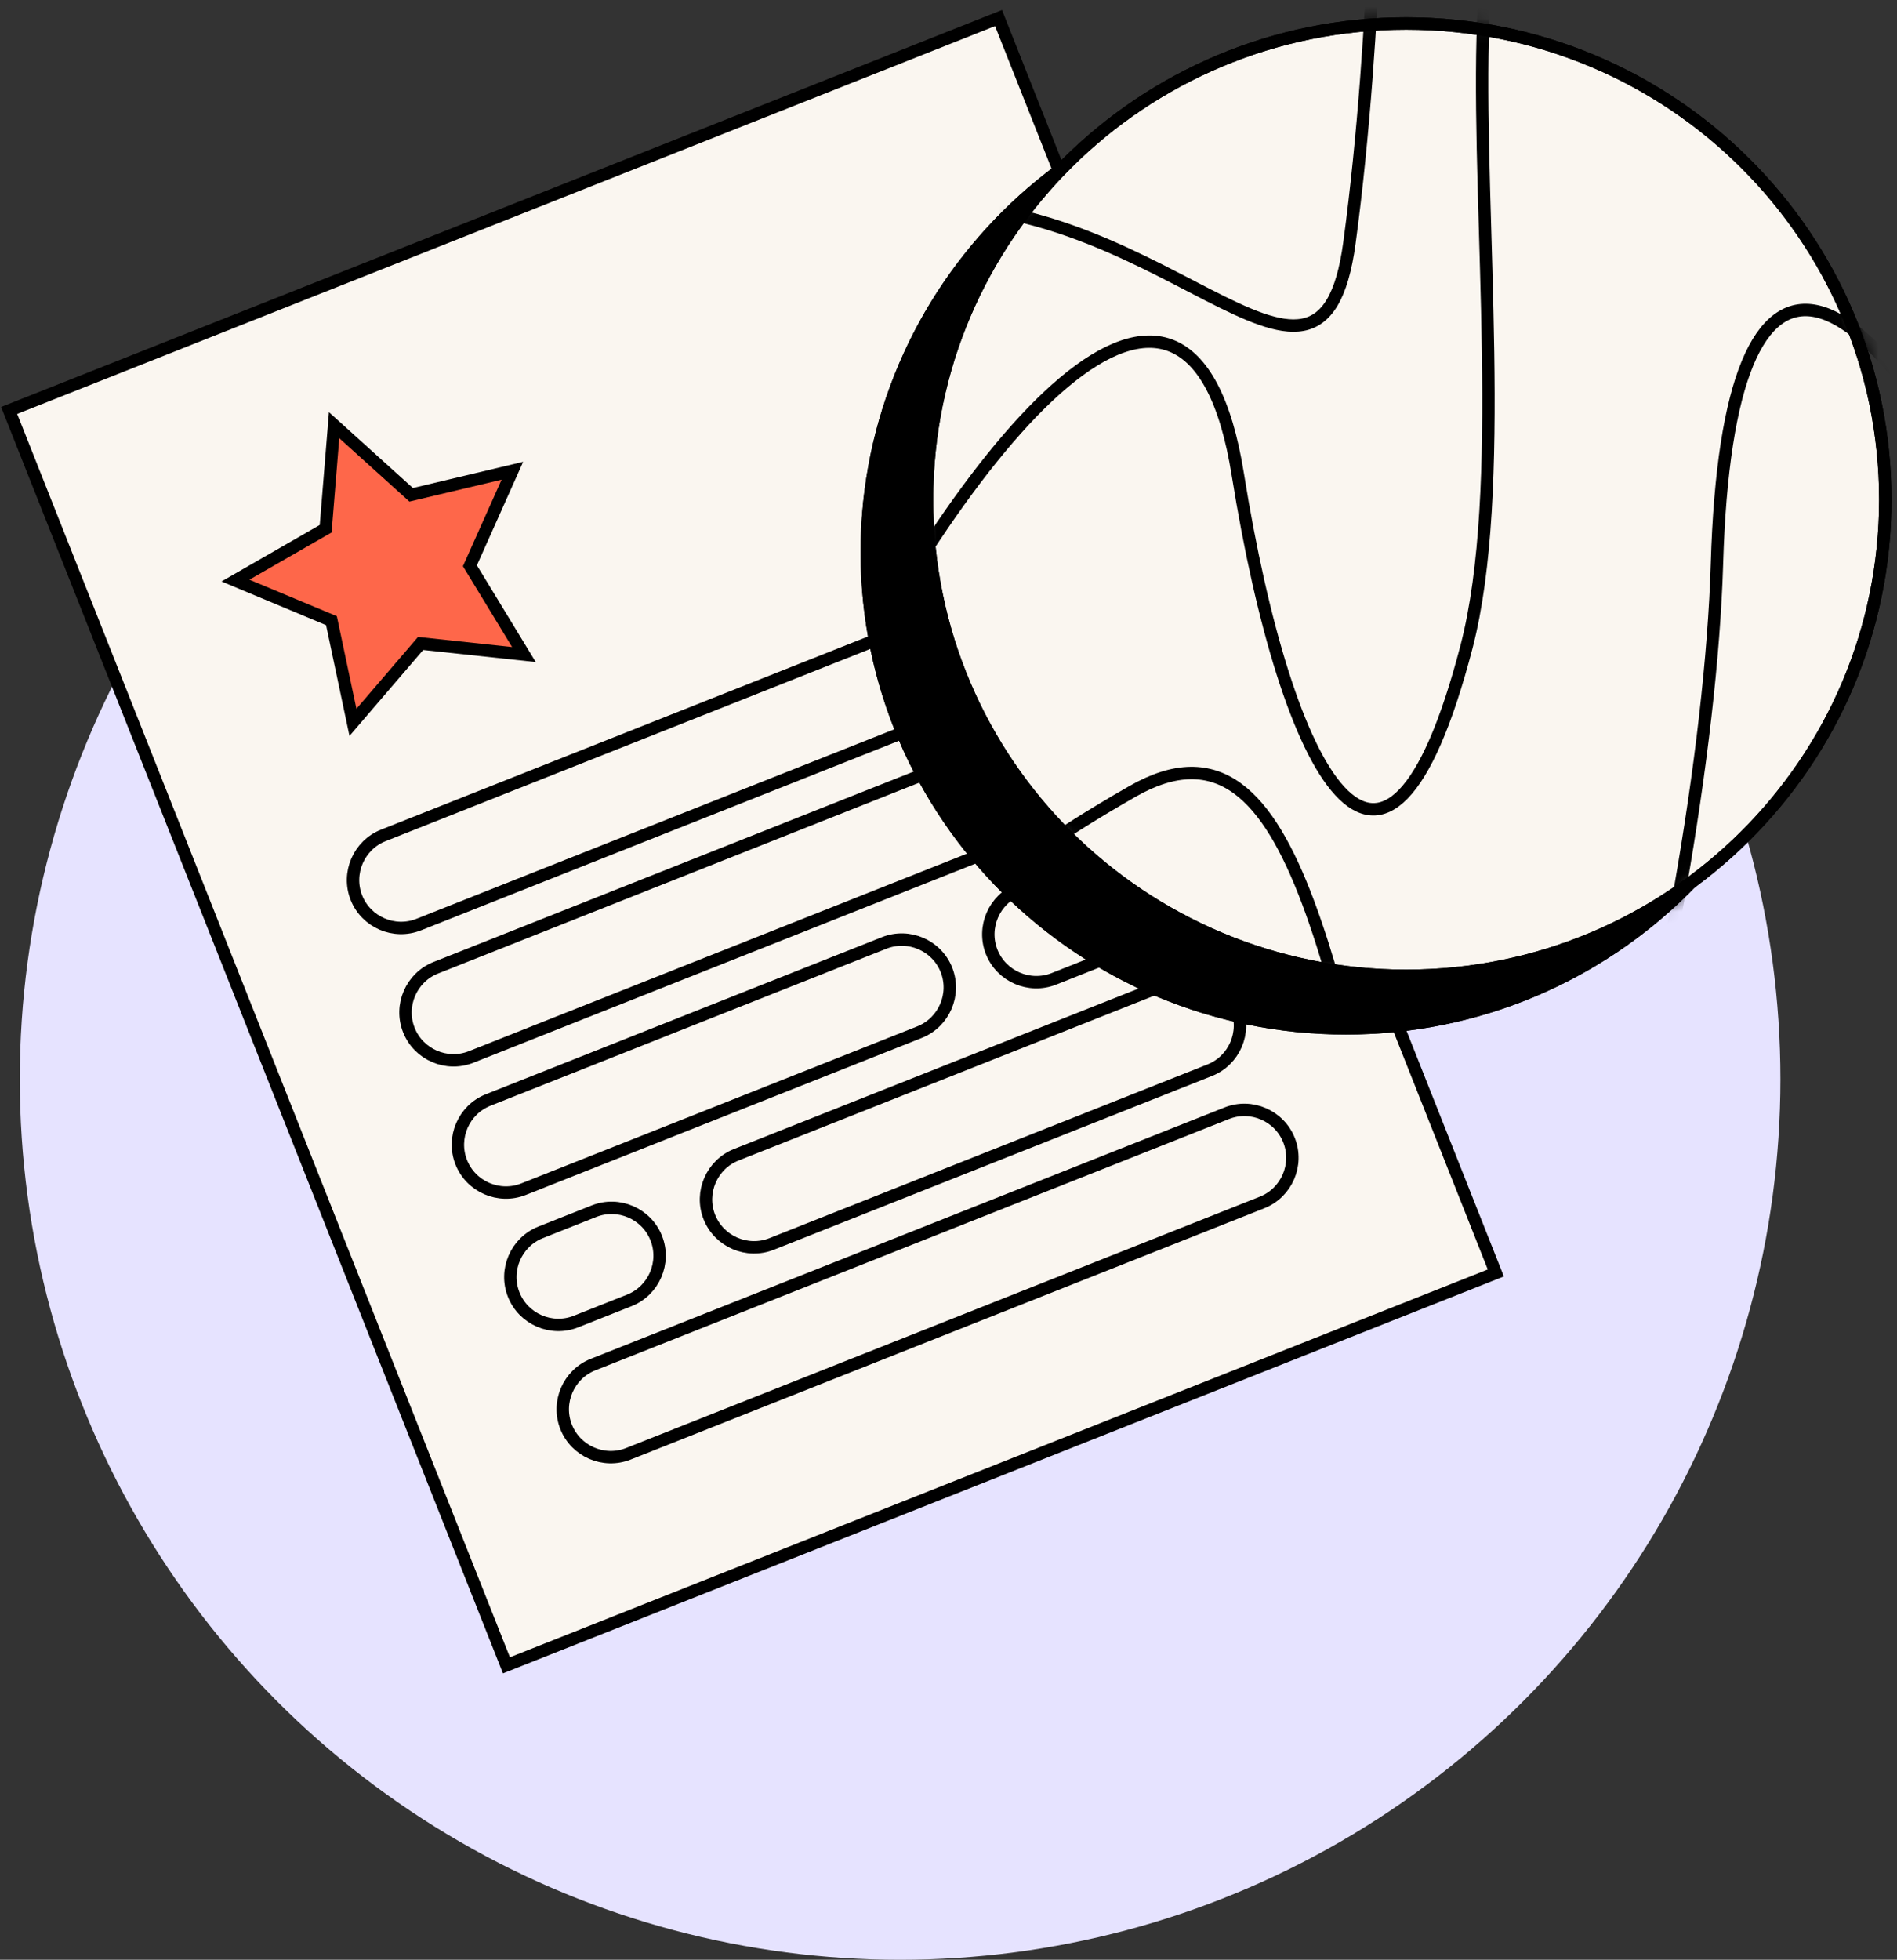
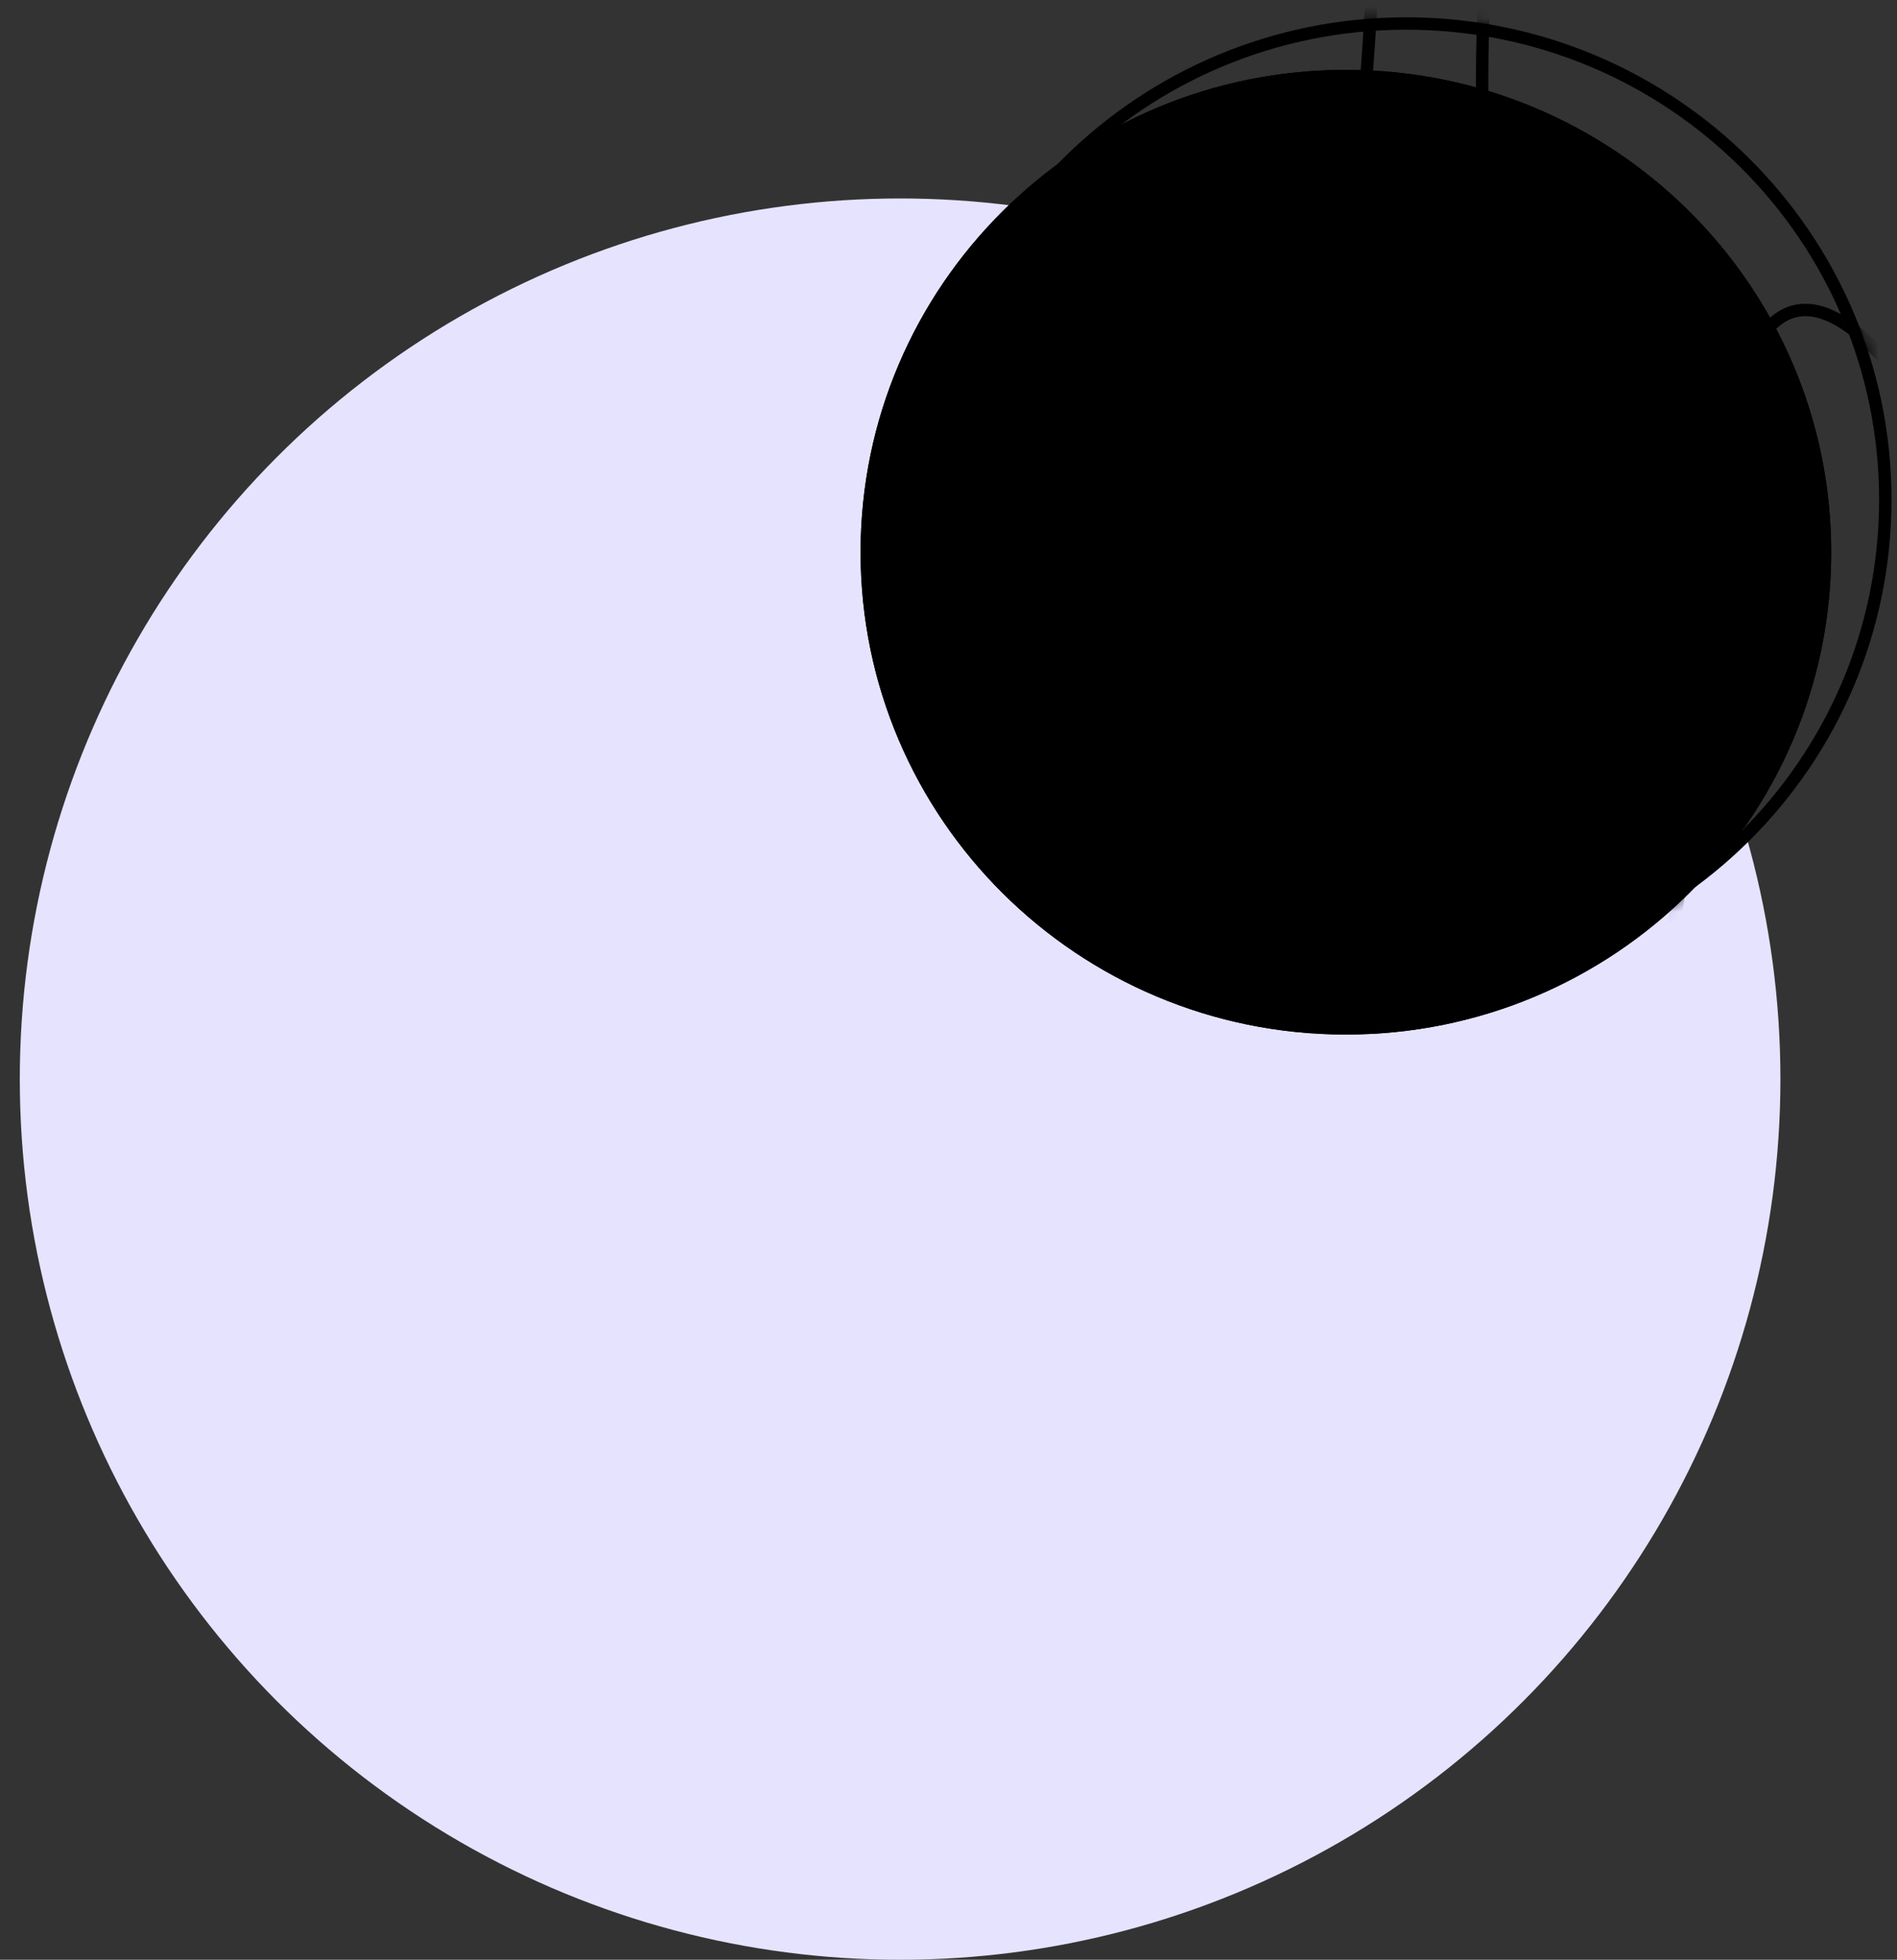
<svg xmlns="http://www.w3.org/2000/svg" width="153" height="158" viewBox="0 0 153 158" fill="none">
  <rect x="0" y="0" width="153" height="158" fill="#333333" stroke="none" />
  <circle cx="72.597" cy="87" r="71" fill="#E6E3FF" />
  <g clip-path="url(#clip0_677_2752)">
-     <path d="M80.535 1.456L0.738 33.091L40.847 134.262L120.643 102.627L80.535 1.456Z" fill="#FAF6F0" stroke="black" stroke-miterlimit="10" />
    <path d="M26.946 34.278L33.161 39.892L41.326 37.952L37.901 45.612L42.257 52.771L33.923 51.877L28.466 58.238L26.733 50.04L18.99 46.807L26.266 42.625L26.946 34.278Z" fill="#FE674A" stroke="black" stroke-miterlimit="10" />
    <path d="M101.795 96.943L50.681 117.207C48.703 117.991 46.443 117.014 45.659 115.037C44.875 113.059 45.852 110.799 47.83 110.015L98.944 89.751C100.922 88.967 103.181 89.944 103.965 91.921C104.749 93.899 103.773 96.159 101.795 96.943Z" fill="#FAF6F0" stroke="black" stroke-miterlimit="10" />
    <path d="M97.569 86.282L62.234 100.29C60.256 101.075 57.997 100.098 57.212 98.12C56.428 96.142 57.405 93.883 59.383 93.099L94.718 79.091C96.695 78.306 98.955 79.283 99.739 81.261C100.523 83.239 99.546 85.498 97.569 86.282Z" fill="#FAF6F0" stroke="black" stroke-miterlimit="10" />
    <path d="M50.759 104.84L46.454 106.546C44.477 107.33 42.217 106.354 41.433 104.376C40.649 102.398 41.626 100.138 43.603 99.354L47.908 97.648C49.886 96.864 52.145 97.841 52.929 99.818C53.713 101.796 52.737 104.056 50.759 104.84Z" fill="#FAF6F0" stroke="black" stroke-miterlimit="10" />
    <path d="M74.164 83.213L42.224 95.875C40.246 96.659 37.986 95.682 37.202 93.704C36.418 91.727 37.395 89.467 39.373 88.683L71.312 76.021C73.29 75.237 75.55 76.213 76.334 78.191C77.118 80.169 76.141 82.428 74.164 83.213Z" fill="#FAF6F0" stroke="black" stroke-miterlimit="10" />
    <path d="M93.338 75.611L85.004 78.915C83.026 79.699 80.767 78.722 79.983 76.745C79.199 74.767 80.175 72.507 82.153 71.723L90.487 68.419C92.465 67.635 94.724 68.612 95.508 70.59C96.292 72.567 95.316 74.827 93.338 75.611Z" fill="#FAF6F0" stroke="black" stroke-miterlimit="10" />
-     <path d="M89.112 64.95L37.998 85.214C36.02 85.998 33.76 85.022 32.976 83.044C32.192 81.066 33.169 78.806 35.146 78.022L86.261 57.759C88.238 56.974 90.498 57.951 91.282 59.929C92.066 61.907 91.089 64.166 89.112 64.95Z" fill="#FAF6F0" stroke="black" stroke-miterlimit="10" />
+     <path d="M89.112 64.95L37.998 85.214C36.02 85.998 33.76 85.022 32.976 83.044C32.192 81.066 33.169 78.806 35.146 78.022L86.261 57.759C88.238 56.974 90.498 57.951 91.282 59.929Z" fill="#FAF6F0" stroke="black" stroke-miterlimit="10" />
    <path d="M84.881 54.279L33.767 74.543C31.789 75.327 29.53 74.35 28.745 72.373C27.961 70.395 28.938 68.135 30.916 67.351L82.03 47.087C84.008 46.303 86.267 47.28 87.051 49.258C87.835 51.235 86.859 53.495 84.881 54.279Z" fill="#FAF6F0" stroke="black" stroke-miterlimit="10" />
  </g>
  <path d="M108.551 82.906C129.893 82.906 147.194 65.72 147.194 44.519C147.194 23.318 129.893 6.132 108.551 6.132C87.21 6.132 69.909 23.318 69.909 44.519C69.909 65.72 87.21 82.906 108.551 82.906Z" fill="black" />
  <path d="M108.551 82.906C129.893 82.906 147.194 65.72 147.194 44.519C147.194 23.318 129.893 6.132 108.551 6.132C87.21 6.132 69.909 23.318 69.909 44.519C69.909 65.72 87.21 82.906 108.551 82.906Z" fill="black" stroke="black" stroke-miterlimit="10" />
  <path d="M108.551 82.906C129.893 82.906 147.194 65.72 147.194 44.519C147.194 23.318 129.893 6.132 108.551 6.132C87.21 6.132 69.909 23.318 69.909 44.519C69.909 65.72 87.21 82.906 108.551 82.906Z" stroke="black" stroke-miterlimit="10" />
-   <path d="M113.413 78.669C134.755 78.669 152.056 61.483 152.056 40.282C152.056 19.081 134.755 1.895 113.413 1.895C92.071 1.895 74.77 19.081 74.77 40.282C74.77 61.483 92.071 78.669 113.413 78.669Z" fill="#FAF6F0" stroke="black" stroke-miterlimit="10" />
  <mask id="mask0_677_2752" style="mask-type:alpha" maskUnits="userSpaceOnUse" x="74" y="1" width="79" height="79">
    <path d="M113.413 78.669C134.755 78.669 152.056 61.483 152.056 40.282C152.056 19.081 134.755 1.895 113.413 1.895C92.071 1.895 74.77 19.081 74.77 40.282C74.77 61.483 92.071 78.669 113.413 78.669Z" fill="#40BFC1" stroke="black" stroke-miterlimit="10" />
  </mask>
  <g mask="url(#mask0_677_2752)">
    <path d="M65.035 61.697C77.901 34.917 95.949 13.98 99.837 38.266C103.735 62.551 111.705 77.359 118.275 52.163C124.845 26.966 108.849 -35.035 137.31 -3.368" stroke="black" stroke-miterlimit="10" />
    <path d="M163.729 48.666C150.565 20.04 139.362 15.495 138.479 45.431C137.596 75.366 122.587 135.145 114.996 107.978C107.405 80.811 105.146 55.91 91.34 63.804C77.534 71.698 78.451 74.136 78.451 74.136" stroke="black" stroke-miterlimit="10" />
    <path d="M71.457 16.76C93.186 14.083 106.464 37.184 108.838 19.573C111.212 1.963 111.131 -17.55 111.131 -17.55" stroke="black" stroke-miterlimit="10" />
  </g>
  <path d="M113.413 78.669C134.755 78.669 152.056 61.483 152.056 40.282C152.056 19.081 134.755 1.895 113.413 1.895C92.071 1.895 74.77 19.081 74.77 40.282C74.77 61.483 92.071 78.669 113.413 78.669Z" stroke="black" stroke-miterlimit="10" />
  <defs>
    <clipPath id="clip0_677_2752">
-       <rect width="86.976" height="109.969" fill="white" transform="translate(0 32.772) rotate(-21.625)" />
-     </clipPath>
+       </clipPath>
  </defs>
</svg>